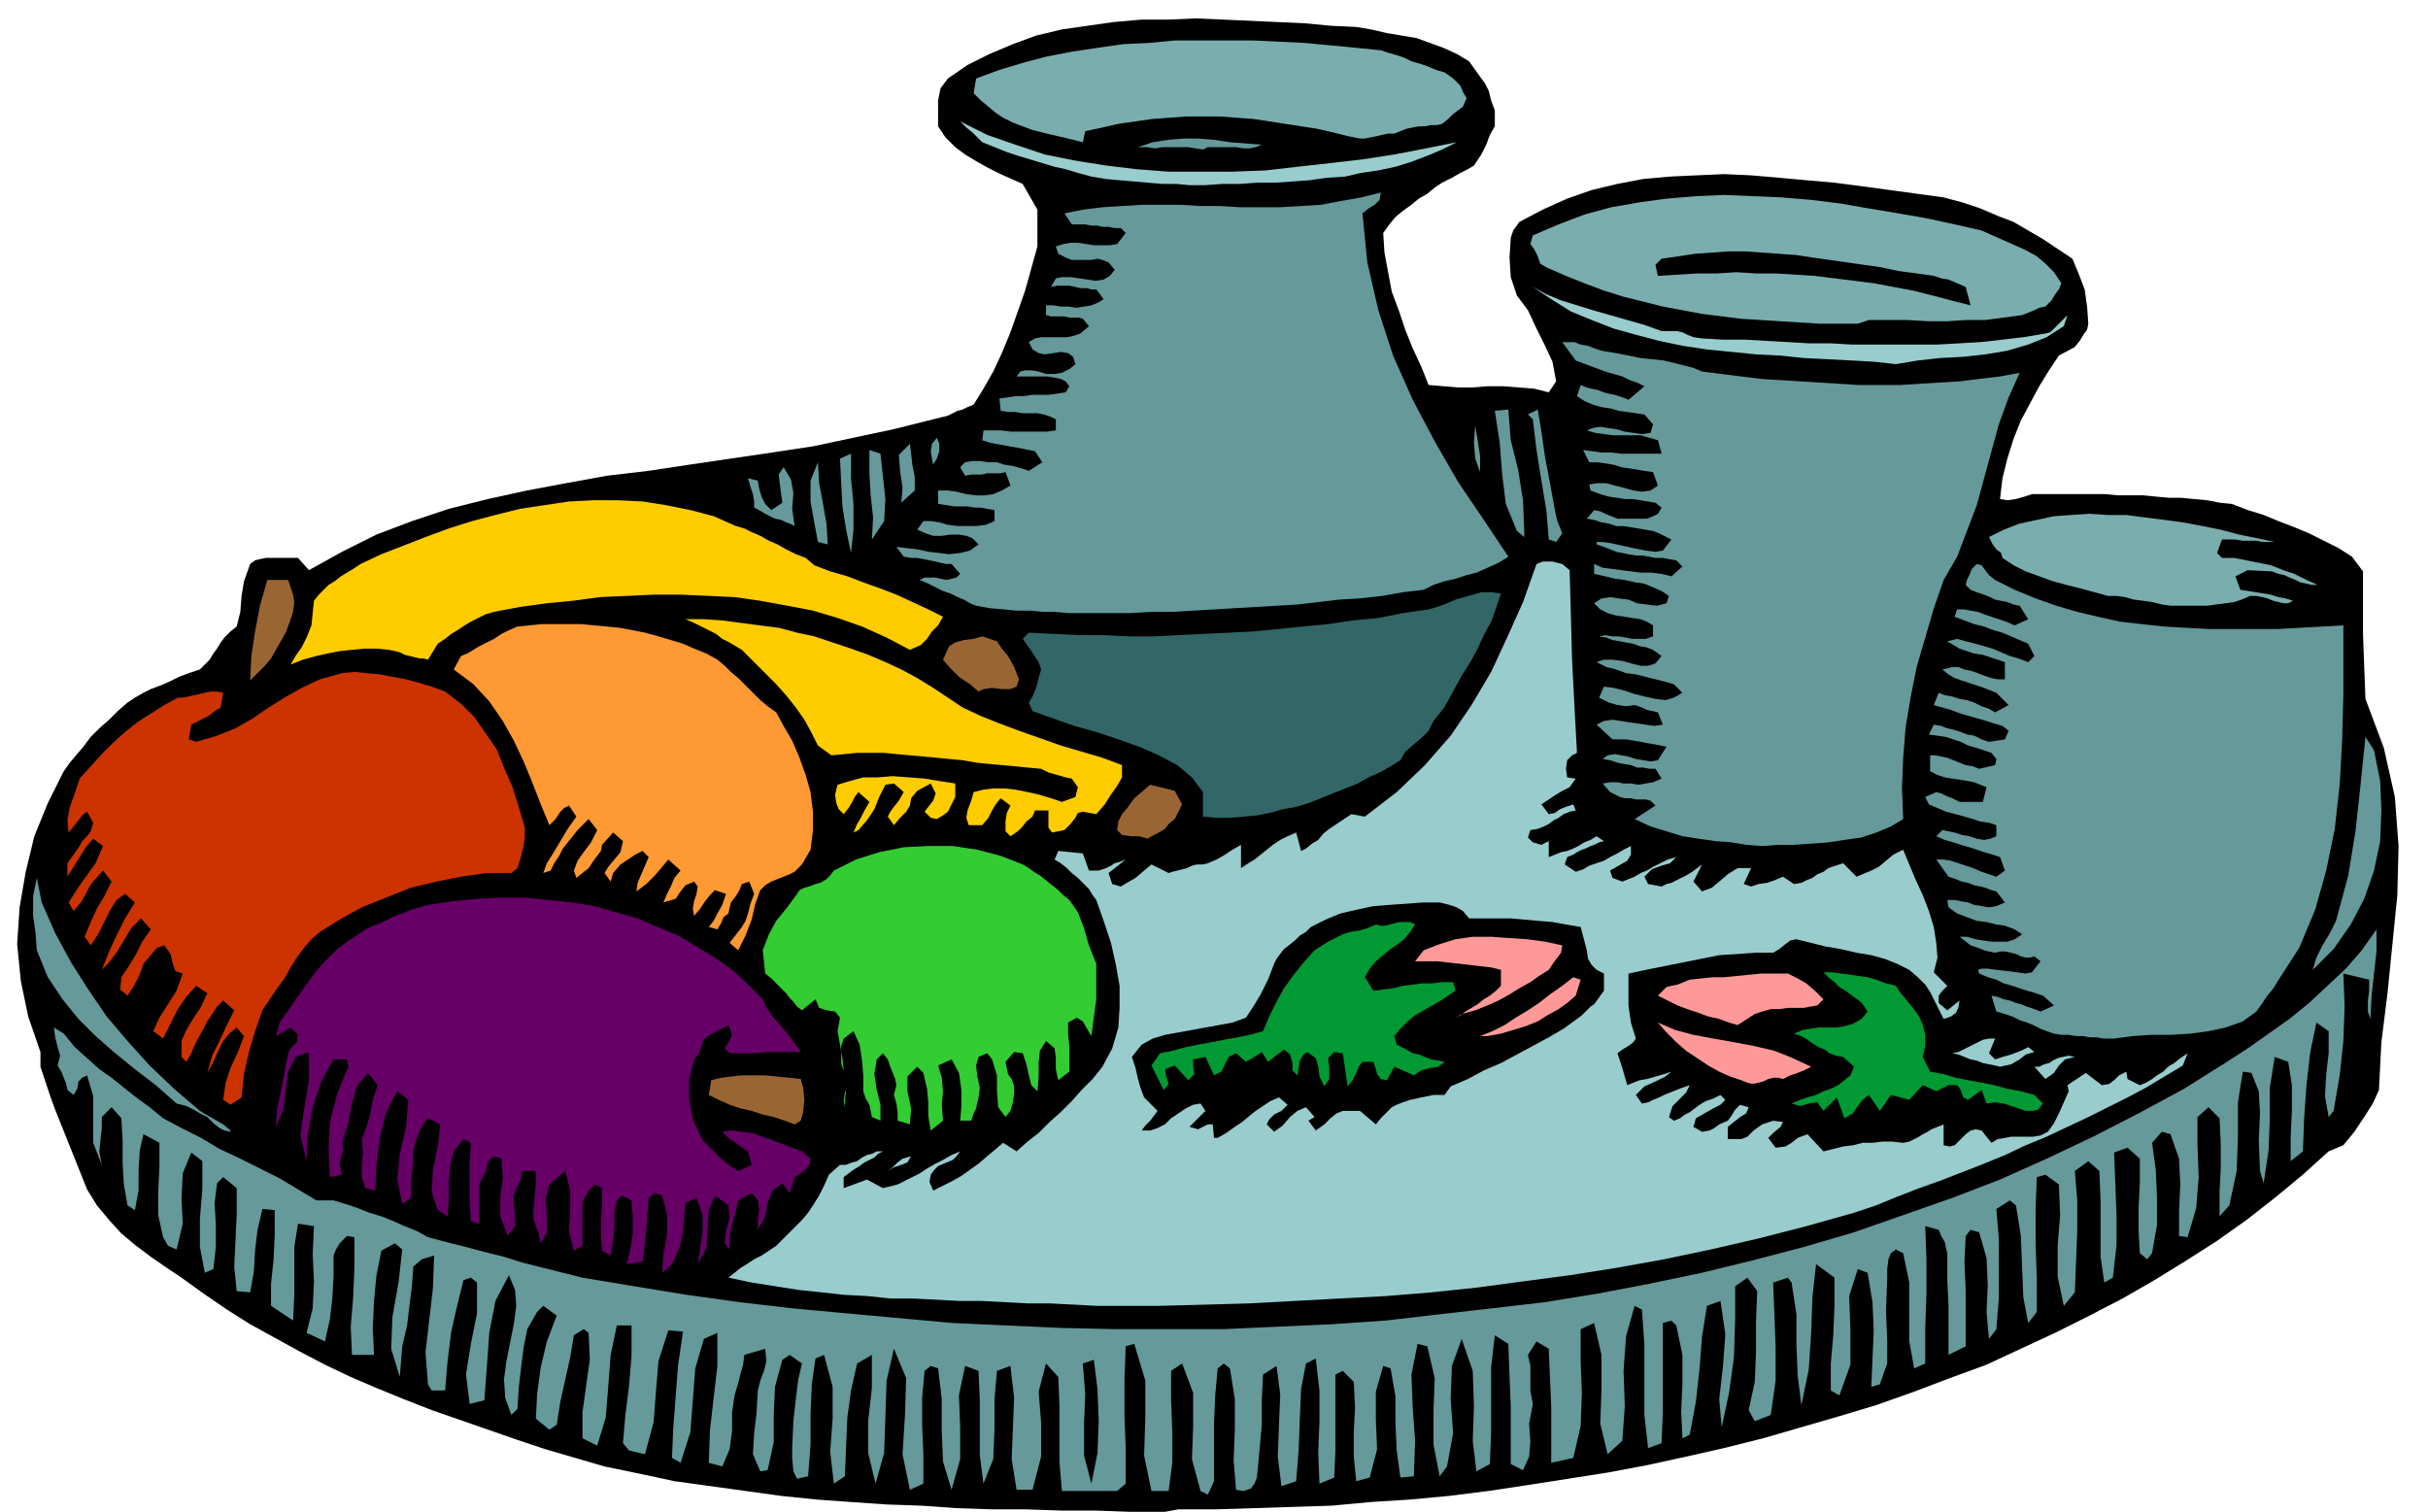
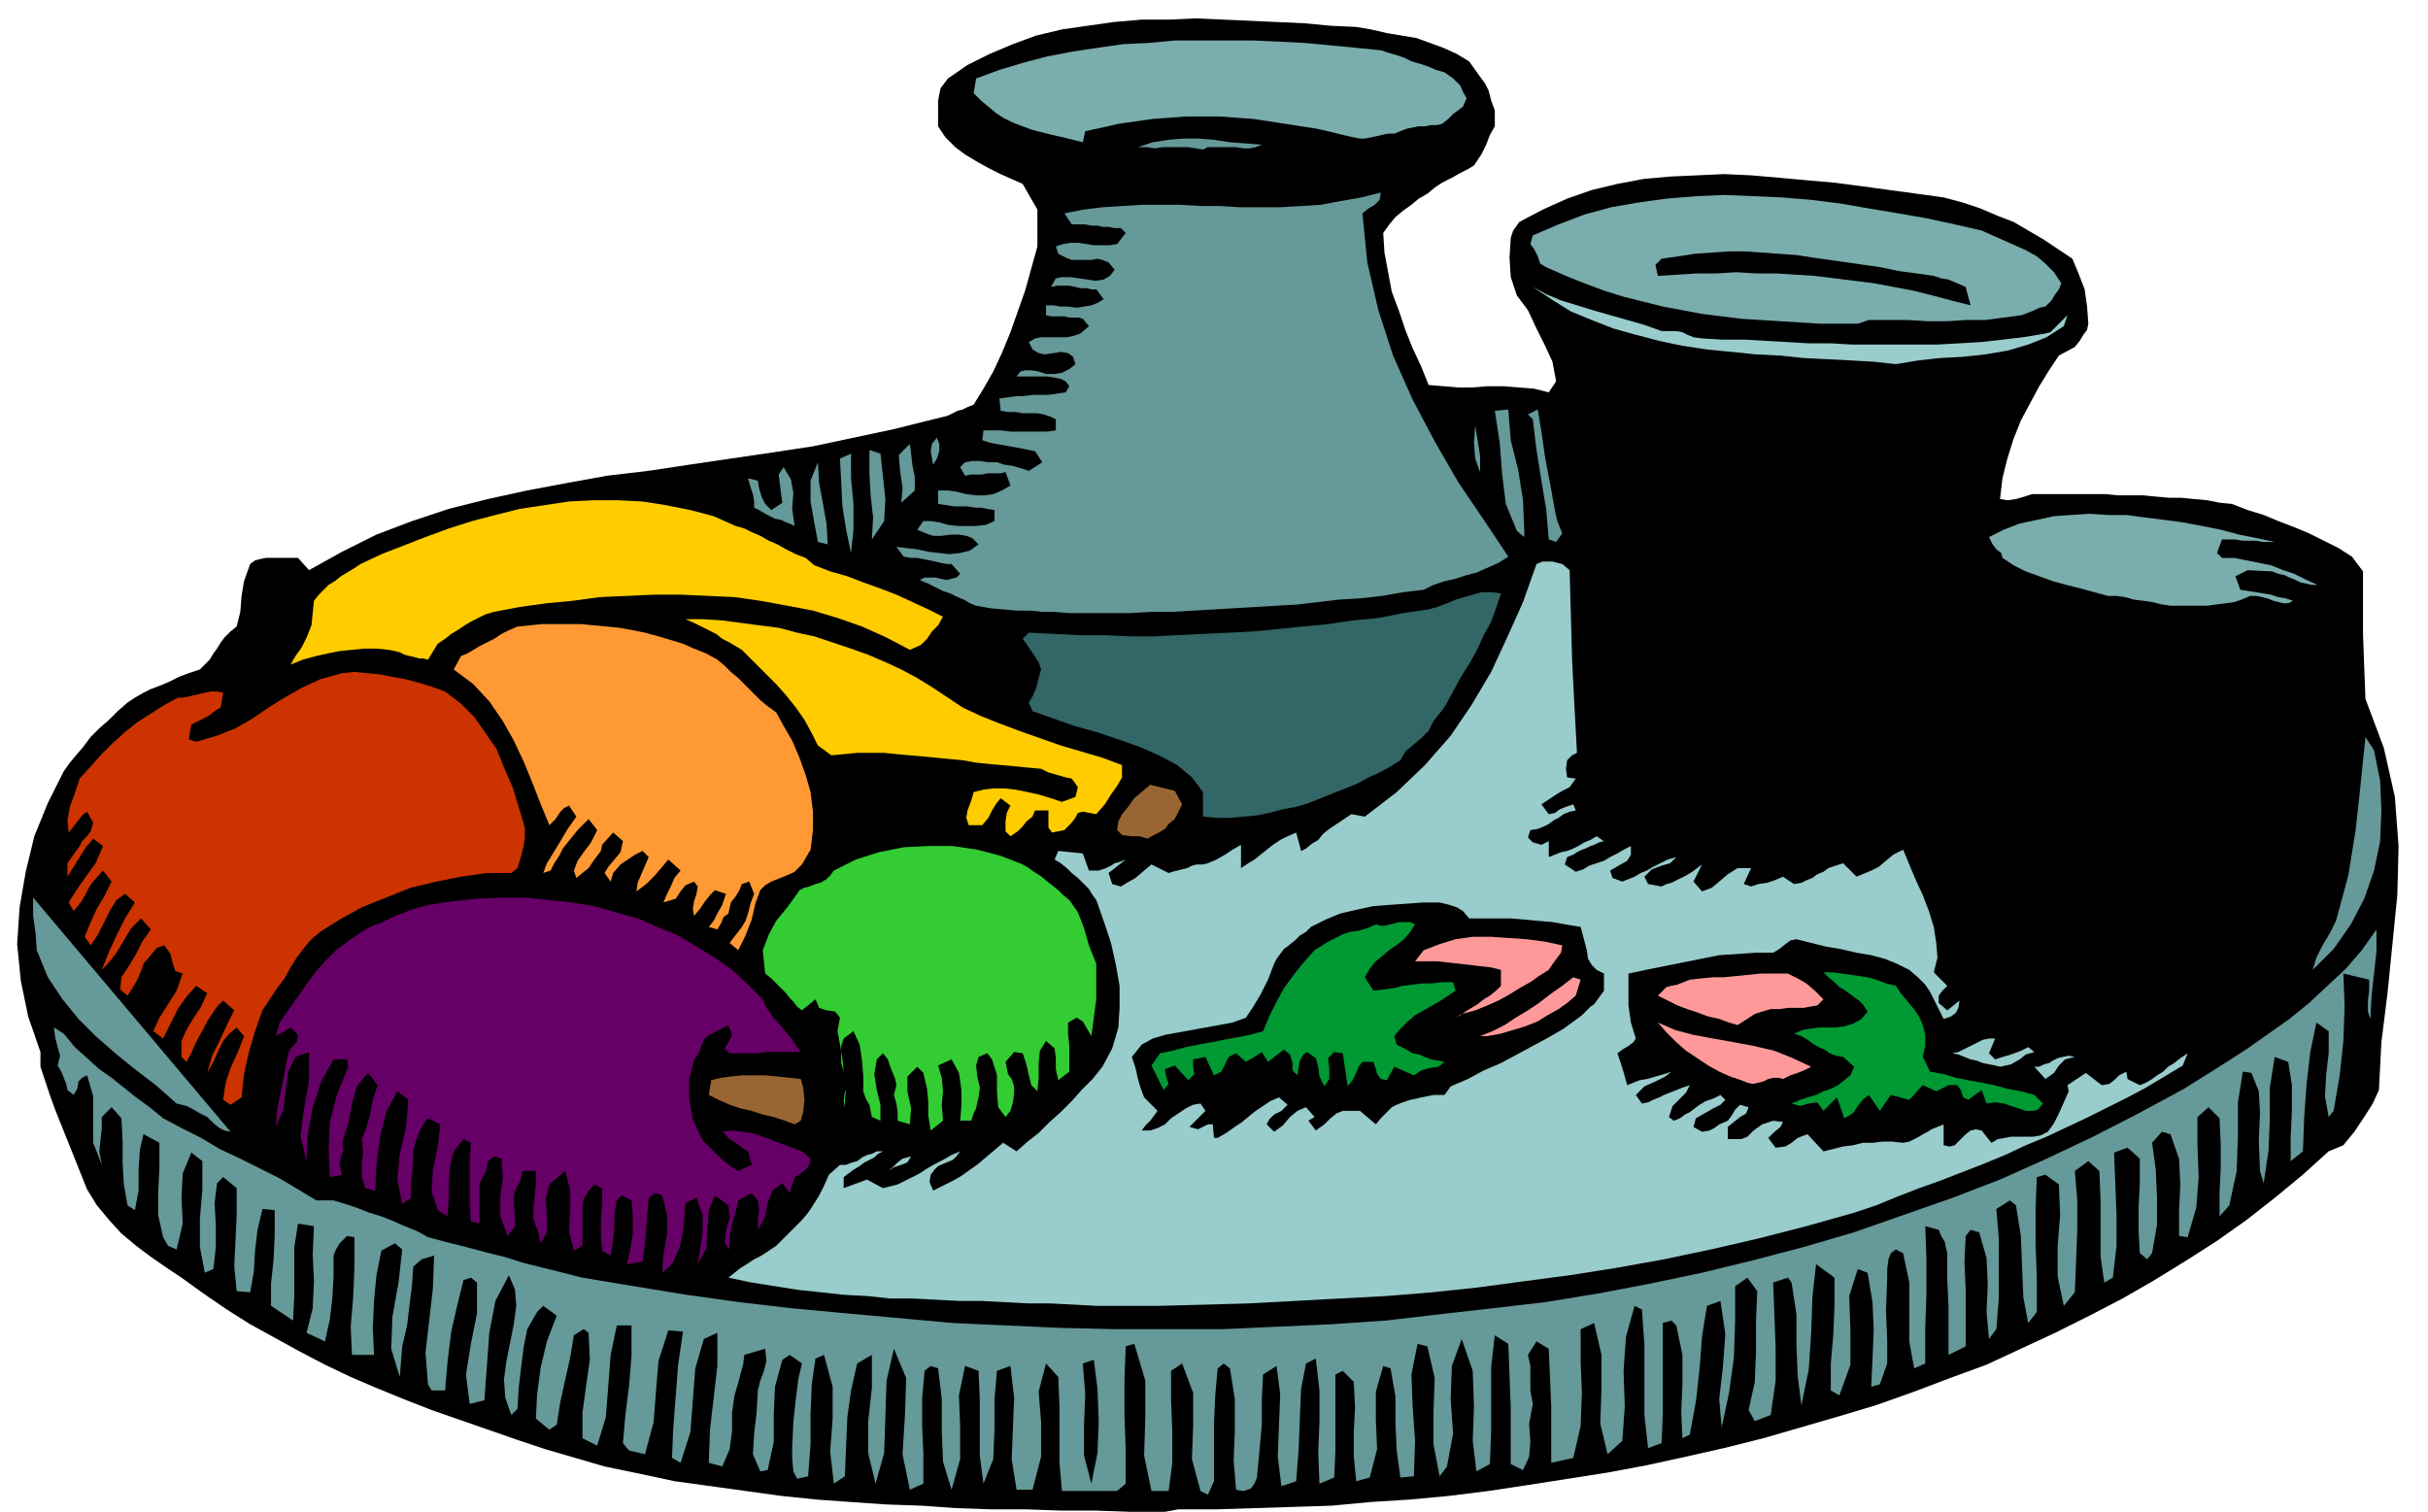
<svg xmlns="http://www.w3.org/2000/svg" width="1.98in" height="1.233in" fill-rule="evenodd" stroke-linecap="round" preserveAspectRatio="none" viewBox="0 0 1980 1233">
  <style>.pen1{stroke:none}.brush2{fill:#000}.brush3{fill:#699}.brush4{fill:#9cc}.brush6{fill:#3c3}.brush7{fill:#963}.brush8{fill:#093}.brush10{fill:#f99}.brush12{fill:#fc0}.brush14{fill:#7aadad}</style>
  <path d="M950 1233h-28l-28-1h-28l-29-1h-28l-29-1-28-2-29-1-29-2-28-2-29-3-29-4-29-4-29-4-28-6-29-6-24-7-24-7-24-8-23-8-23-8-23-8-23-9-22-9-21-9-21-10-21-11-20-11-20-11-19-12-19-13-18-13-12-8-13-9-12-9-12-10-10-11-10-12-8-13-6-15-4-10-4-10-4-10-4-10-4-10-4-11-4-12-4-12v-12l-10-29-6-29-3-30 2-30 5-29 7-29 11-27 13-26 5-7 5-6 6-7 6-8 7-7 8-7 7-7 8-7 6-4 7-4 6-3 8-3 7-3 8-4 8-3 9-3 4-4 4-4 3-5 3-4 3-5 3-4 5-5 5-4 3-12 1-13 2-12 5-14 4-3 4-1 5-1h26l9 10 27-15 28-14 29-11 30-10 32-8 32-7 32-6 33-6 34-4 33-5 34-5 34-5 33-5 33-7 33-7 32-8 4-1 4-1 4-1 4-2 4-2 4-1 4-2 5-2 8-13 8-14 7-15 7-17 6-17 6-17 5-18 5-18v-30l-12-21-9-4-9-4-10-5-9-5-10-6-8-6-8-8-6-9V82l2-10 6-8 16-11 18-9 19-8 19-7 21-5 21-3 21-3 23-2h22l22-1 23 1 22 1 22 1 22 1 21 2 21 1 12 2 13 3 12 2 12 2 11 4 11 4 11 5 10 6 10 14 3 4 3 6 2 8 3 8v13l-4 7-3 8-4 8-6 9-5 3-6 3-7 4-8 4-6 4-6 5-7 4-6 5-7 5-6 5-5 6-5 7 1 16 3 16 3 16 6 16 5 15 6 15 7 15 6 15 12 1 12 1h12l12-1h13l12 1 13 1 12 3 6-9-3-16-6-13-7-14-7-15-9-12-5-15-1-16 1-16 2-6 5-7 19-10 20-9 20-7 21-5 21-4 22-2 22-1 22-1 22 1 23 2 22 2 23 2 23 3 22 3 22 3 22 3 15 4 15 5 14 6 13 5 12 7 12 7 12 8 12 8 5 12 5 13 2 14 1 14-1 5-3 4-3 5-4 5-13 7-8 12-8 13-7 13-8 15-6 15-5 16-4 16-2 17 6 1 7-1 7-2 6-2h60l10 1h21l10 1 11 1h10l10 1 11 1 10 2 10 1 13 5 13 4 12 5 13 5 12 5 12 6 12 6 11 7 9 12v51l1 27 1 26 15 40 9 40 3 40-1 40-4 40-4 40-5 40-2 39-5 11-7 11-8 12-9 11-12 5-21 19-23 19-23 18-24 17-25 16-26 16-26 15-27 14-28 14-28 13-28 13-30 11-29 11-31 11-30 9-31 9-31 9-32 8-31 7-32 7-32 6-32 5-32 5-33 5-32 4-32 3-32 2-32 3-31 1-32 1-31 1h-31l-11 2z" class="pen1 brush2" />
  <path d="m985 1219-6-3-7-26 1-27v-27l-9-24-9 6v24l1 26v25l-3 23h-14l-6-29 1-31v-30l-9-30-7 2-1 27v29l1 28v28l-7 6h-45l-2-23v-46l-1-24-10-11-6 23 2 25v28l-7 27h-13l-4-25 1-25 1-25-3-26-11 4-2 23v25l-1 24-8 20-3-23v-45l-1-24-11-4-5 24 1 26v26l-7 25-7-23-1-25v-26l-3-25-6-2-5 4-2 22v23l1 23v24l-11 5-6-29 2-32 1-30-10-24-6 26-1 30-1 29-7 25-6-25v-26l3-27v-27l-12 7-5 22-3 22-1 23-1 25-9 6-3-26 2-27v-26l-7-26-7 3-3 21-1 24v25l-2 26-9 2-3-6-1-11v-8l1-22 2-18 2-16 3-13-10-7-6 4-6 22-1 22v23l-5 23-6 1-6-14 1-17 2-17 1-18 2-8 3-8 2-8-1-10-17 5-1 8-2 7-2 8-3 10-2 14v15l-2 15-6 14-11-3 1-27 3-26 3-26v-27l-11 5-7 24-2 26-2 26-8 25-7-4 1-24 2-26 2-26 4-27-12-1-8 25-2 24-2 26-7 26-13-3-5-6 2-23 3-24 2-24v-25h-12l-5 24-2 26-2 25-7 23-12-6v-21l3-22 3-21-1-22-4-3-8 5-3 18-4 18-4 18-3 19-6 4-11-9 1-20 3-22 5-21 8-21-11-8-5 5-8 14-3 15-2 16-2 17-1 17-5 5-5-14-1-15 2-15 3-15 3-15 2-15-1-13-5-12-11 21-5 26-2 28-2 27-12 3-3-24 4-25 5-25v-25l-5-4-6 2-5 20-5 22-3 24-2 24h-11l-3-5-2-26 3-26 3-26 1-27-10 3-7 6-1 15-2 16-2 17-4 17-2 25-7-23 1-26 5-28 3-27-6-5-11 6-4 20-2 21-1 22 1 22h-18l-1-23 2-24 1-24v-25l-6-1-3 3-3 3-3 5-2 5v17l-1 18-2 17-4 18-15-7 5-20 1-22-1-22 1-23-13-2-3 19v39l-1 21-18-12v-18l2-19 1-20v-21l-10-1-4 17-2 17-1 17-3 17-11-1-2-20 1-21 1-21v-22l-11-9-5 5-2 16 1 18v18l-2 18-7 3-4-21v-23l2-24v-23l-9-7-7 17-1 20 1 21-5 21-7-3-4-7-4-18v-19l1-20v-20l-13-7-3 13-1 16v17l-3 16-6-4-3-17-1-17v-18l-1-19-8-9-8 8v9l-1 9-1 10 2 11-7-18v-38l-5-17-4 2-3 3-1 6-3 5-5-4-1-5-2-5-2-5-3-5 2-8-2-7-2-8-1-8 8 5 9 11 10 9 10 9 10 7 10 8 10 8 11 8 11 9 15 8 16 8 15 9 17 8 16 8 16 8 15 9 15 9h14l10 3 9 3 10 4 10 3 10 4 9 4 10 4 9 5 15 4 16 4 15 4 16 4 16 5 16 4 16 4 16 4 42 7 43 7 43 6 43 5 43 4 44 4 44 4 44 2 44 2 44 1h89l44-2 44-2 44-3 43-5 44-5 43-5 43-7 42-8 43-9 41-10 42-11 41-12 40-14 40-14 39-15 38-17 38-18 37-19 37-20 35-22 17-11 17-12 17-12 16-13 15-14 15-14 13-15 12-17v18l-2 18-2 18-1 19-2-6v-9l1-8v-9l-21-5 1 27-1 28-3 28-5 29-4 5-3-17 1-18 2-17v-18l-10-7-5 24-3 26-2 28-1 27-10 8v-20l1-21v-21l-3-19-11-4-4 25v25l-1 26-4 27-3-10-1-25 1-22-1-18-6-15-7-1-4 25v28l-1 28-6 28-8 9v-20l1-19v-20l-1-21-9-9-9 8v23l1 26-2 25-7 24-7-1v-21l1-21-1-21-7-20-7-2-8 9 3 22 1 22v23l-4 23-4 5-6-5-1-18v-19l1-20v-20l-10-9-11 4 1 25 1 26v25l-3 26-7 4-3-21v-46l-1-24-9-8-11 8 2 24v24l-1 26-1 25-9 11-5-24v-25l2-25-1-25-11-8-7 2-1 26v28l1 28v28l-7 9-4-21-1-24-1-26-4-25-5-4-11 7 2 24v49l-2 25-6 8-2-22 1-22-1-22-6-21-7-2-4 5-1 21 1 23v46l-14 7v-40l-1-21v-22l-1-4-1-5-3-5-2-5-11-3 1 27v28l-1 29v28l-9 4-4-22v-48l-5-24-6-3-4 3-2 5-1 8v7l-1 27 1 24v19l-6 17-7 2 1-23 1-23-1-23-4-24-8-3-7 22 1 27v29l-9 25-7-4v-22l2-23 1-24v-23l-15-11-3 27-1 29-2 30-6 29-3-24-1-25v-25l-4-26-3-4-12 4 1 26 1 27v27l-4 28-13 5-5-9 5-23 1-24v-25l1-25-8-11-10 7v28l-1 30-4 29-6 28-2-23 3-26 2-27-4-27-11 4-4 25-2 26-3 27-5 27-6 3-1-22 1-22v-24l-5-24-4-4-7 2v73l-1 25-11 4-3-27v-57l-2-29-6-3-7 25-2 28 1 29-2 28-12 11-6-25 1-28v-28l-6-26-11 5v26l1 26-1 27-6 26-18 4v-46l-1-23-1-24-10-6-7 11 2 9v20l2 11-3 16 1 15-1 12-5 11-10-5v-47l-1-25-1-26-11-7-3 26v52l-1 27-11 6-3-25 1-28-1-29-9-26-8 22-1 27 2 28-5 27-6 8-5-26v-27l1-27-6-26-8-2-5 25 1 26 2 28-1 29-11 1-3-22-1-22v-22l-4-23-6-2-6 21v23l1 24-6 23-11 3-2-20v-20l1-20-1-21-9-9-6 3v63l-1 21-12 5-1-25 1-26v-25l-3-26-8 4-4 21-1 24-1 26-2 25-12 4-3-24 1-26 1-25-3-23-11 7-1 20v21l-2 22-2 21-2 5-3 4-6 2-6-1-2-24 1-25v-25l-4-25-5-4-5 4-2 22-1 23v47l-5 11z" class="pen1 brush3" />
  <path d="m890 1210-6-23v-25l1-25-2-25 9-3 3 24 1 26-1 26-5 25z" class="pen1 brush2" />
  <path d="m894 1065-19-1-19-1h-18l-19-1-19-1h-18l-19-1-19-1h-18l-19-2-19-1-18-2-19-2-19-3-19-3-19-4 5-4 5-4 5-3 6-4 6-3 6-4 6-4 5-5 5-5 5-5 6-6 5-6 4-6 5-8 4-8 4-9 9-8h5l5-2 4-1 4-3 4-2 4-1 4-2h5l-4 2-3 3-4 2-4 2-4 3-5 3-4 3-4 3v9l19-7 13 7 12-3 6-3 6-3 6-3 6-4 7-4 6-3 7-4 7-3-3 4-3 3-5 2-7 3-3 3-3 4-1 6 3 7 8-4 8-4 7-4 7-5 7-5 7-6 6-5 7-6 11 7 9-8 9-7 9-9 9-8 9-9 8-9 9-9 8-10 8-15 5-17 1-16v-18l-3-17-4-18-6-18-6-17-3-4-3-5-4-4-5-5-5-4-4-4-5-4-5-3 3-7 20 2 5 14h8l3-1 3-1 4-2 3-2 4-1 5-2-14 11 3 9 7 2 5-3 7-4 7-6 6-5 14 7 3-1 4-1 4-1 4-1 4-2 4-1h5l4-1 7-3 7-4 6-4 7-4v19l6-4 5-3 5-4 5-4 5-4 6-4 6-3 7-3 4 15 4-2 5-4 5-3 4-5 5-4 6-4 6-4 6-4 11 2 26-20 23-22 21-24 17-25 16-27 13-28 13-29 11-31 5-2h8l8 2 6 5 1 36 1 37 2 39 2 37-4 2-4 4-1 7 1 7 7 1-5 7-6 3-5 3-6 4-6 4 6 8 5-1 4-3 5-2 6-2 2 5-5 1-5 2-4 3-4 2-4 3-4 2-5 2-6 1-2 6 4 4 7 2 6-3v13l5-2 5-2 5-1 5-2 4-2 5-3 5-2 5-3 6 4-4 1-4 2-3 1-4 2-3 1-4 2-3 2-5 2-2 6 9 6 6-2 5-3 6-2 6-2 5-3 6-3 5-3 6-3v7l-3 5-7 4-7 4 2 6 8 3 5-2 5-2 5-3 5-2 5-3 6-3 6-3 7-2-5 5-7 2-8 3-6 6 3 6 11 2 4-2 4-1 4-2 4-2 4-2 5-3 4-3 4-3-7 14 7 8 8-3 6-5 7-6 8-5h11l-6 13 6 2 6-2 7-1 6-2 7-3 9 6 6-1 4-2 5-2 4-3 5-2 4-3 6-2 6-2 11 11 12-5 6-3 6-5 6-5 8-4 5 12 5 12 6 13 5 13 4 13 2 13 1 12-3 12 11 11-4 4-3 4v6l7 6 10-8-1 6-2 4-4 3-6 2-8-16-3-6-4-6-6-6-7-6-10-5-10-4-11-3-12-2-13-3-12-2-12-3-12-3-5 1-4 3-5 4-5 3h-14l-15 1-15 1-15 3-15 3-15 3-15 3-14 3v26l2 14 4 13-2 3-4 3-5 3-4 3 2 6 2 6 2 7 2 7 10-4 6-1 7-2 7-2 6-2-5 4-8 4-9 4-7 7 5 7 5-1 4-2 5-2 4-2 5-2 5-2 5-2 6-2-3 6-5 5-6 6-3 9 4 3 5-2 4-3 4-2 4-3 4-3 5-3 6-2 6-3 4 4-4 4-6 3-7 4-7 4-2 7 7 4 6-1 4-2 4-3 7-3 3-4 3-5 4-4 7 2-2 5-5 3-5 4-5 4v10h11l5-2 5-5 7-5 9-3 8 1-2 4-6 5-4 4 6 8 8-1 5-3 5-4 8-3 13 14 8-2 8-2 8-1 8-2h8l8-1h8l9 1 5-1 4-2 4-2 3-2 4-2 3-2 5-2 5-2v17l5 1 4-1 3-3 3-3 3-3 4-3 4-1 5 1 8 10 5-3 6-1 5-1h18l6-1 6-3 5-7 4-8 4-9 4-9-1-5 15-10 13 10 6-1 4-3 4-4 6-3 1 6 10 5 5-2 5-3 4-3 5-3 4-4 5-3 5-4 6-4-4 10-15 9-15 9-15 8-16 8-16 8-17 8-17 8-17 7-17 8-17 7-18 7-18 7-17 6-18 7-17 7-18 6-39 11-39 10-39 9-38 8-39 7-38 6-38 5-37 5-38 4-37 3-38 2-37 2-37 2-37 1-37 1h-50z" class="pen1 brush4" />
  <path d="m540 1038 1-15 3-16v-16l-4-16-6-2-5 4-1 12-1 13-1 13-2 14-13 2 3-12 2-13v-14l-1-13-8-4-4 4-2 11v11l-1 11-2 12-7-4-1-12v-13l1-13v-13l-6-3-4 4-2 3-3 5-1 5v33l-7 4-4-16 1-17v-16l-4-16-13 11-3 12 1 13v14l-5 9-1-4-1-5-2-5-2-6v-9l1-9 1-11v-10h-11l-1 5-1 4-3 5-2 6v7l1 9v9l-6 8-6-16v-16l2-15-1-16-6-2-5 4-1 5-1 4-3 5-2 5v32l-7-2-1-15v-32l1-17-6-3-8 10-3 12-1 13v14l-1 14-8-5-5-15 1-18 4-19 2-18-10-5-4 5-3 6-3 8-2 8v9l-1 9-1 9v11l-7 5-4-20 2-21 5-21 2-23-9-7-9 17-5 20-3 23-1 21-8-2-3-9v-10l1-10-1-11 4-10 3-11 2-11 4-12-8-10-9 11-4 14-3 16-5 16 1 6-2 6-1 6 2 8-10 2-1-22 1-23 6-23 9-22-1-6h-11l-10 18-7 21-4 22-1 22-5-21 3-22 4-23v-23l-11 4-6 12-2 15-2 16-6 14 1-14 3-15 3-15 3-16 2-4 5-5 1-6-6-6-12 7 3-11 7-10 7-10 7-10 8-11 8-9 10-10 11-8 12-8 6-3 6-2 6-3 6-3 6-2 7-3 7-2 7-2 20-3 20-2 20-1h19l19 2 19 2 19 3 17 5 18 5 16 7 17 7 15 9 15 9 14 10 13 12 12 12 2 5 6 9 8 9 8 10 7 10h-29l-7 1h-22l-4-4 3-5 3-6-3-8-17 9-3 3-2 5-2 6-4 5-4 16v16l3 17 7 15 2 3 3 3 4 4 3 3 4 4 5 4 4 3 5 3 11-5-3-11-5-3-5-4-5-3-6-6 8-1 8 1 8 1 9 3 8 3 8 3 8 3 8 3 7 6-1 5-3 4-4 3-5 3-4 13-6-8-8 6-4 10-2 11-6 11v-8l1-8-1-8-5-6-11 6-2 9-3 10-2 10v11l-4-5 1-10 3-11-1-10-11-8-5 12-1 15-1 16-7 13 2-13 2-13v-14l-5-14-9 4-1 12-1 12-3 13-6 13-8 7z" class="pen1" style="fill:#606" />
  <path d="m720 958 4-3 4-3 4-4 4-3 7-2-3 5-5 2-6 2-5 3-4 3z" class="pen1 brush4" />
  <path d="m990 928-1-11h-4l-8 4-7-2 13-13-4-6-6 1-6 3-6 4-6 4-5 5-6 3-6 2h-7l3-4 4-4 3-4 3-4-11-11-3-8-2-7-2-9-3-9 8-10 9-5 10-3 11-2 11-2 11-2 11-2 11-2 11-4 6-9 6-10 6-12 5-13 2-4 3-4 3-4 4-3 5-4 4-4 5-3 4-4 12-6 12-5 13-3 14-3 13-1 14-1 14-1h13l8 2 6 2 5 3 5 6h34l11 1 11 1 12 1 11 2 12 2 5 19 1 7 3 5 4 4 6 3v14l-8 11-3 2-3 3-4 4-4 3-11 8-12 7-13 7-13 7-13 7-14 6-13 7-14 6-5 7h-9l-5 1-5 1-4 1-5 1-6 2-5 2-4 2-4 4-5 5-4 5-13-11h-14l-5 2-5 4-5 5-7 5-6-8 5-3-7-8-7 3-6 5-6 7-7 5-6-6 2-4 4-4 6-3 5-5-7-6-7 3-6 4-6 4-5 4-6 5-6 4-7 5-7 4h-3z" class="pen1 brush2" />
-   <path d="m188 923-5-1-4-2-5-4-5-5-6-3-5-3-6-3-8-2-17-15-17-13-16-13-16-14-14-14-13-16-12-18-9-22-1-14-2-14v-16l3-15 4 20 11 25 13 24 14 22 15 22 17 20 18 20 20 19 21 18 5 3 7 4 7 4 6 5v1z" class="pen1 brush3" />
+   <path d="m188 923-5-1-4-2-5-4-5-5-6-3-5-3-6-3-8-2-17-15-17-13-16-13-16-14-14-14-13-16-12-18-9-22-1-14-2-14v-16v1z" class="pen1 brush3" />
  <path d="m759 922-2-12v-11l-1-11-3-13-5-5-8 8v12l3 14-1 13-10-3v-7l-1-7-2-7 2-8-1-5-2-5-2-5-2-6-4-5-5 5-2 12 2 13 3 12v13l-7-3-1-5-1-5-3-5-2-6v-12l-1-13-2-13-5-11-8 6-2 6v14l2 7-1-11-2-11-2-11 2-11-4-5-7-1-6-2-3-7-11 9-4-3-3-4-3-3-3-4-4-4-4-4-4-4-5-4-2-19 5-13 6-11 9-11 8-11 2-3 4-2 4-1 5-2 4-1 5-3 3-3 3-4 18-9 19-6 20-4 20-1h20l20 3 19 5 18 7 5 3 4 3 5 3 5 4 5 4 5 4 4 4 5 4 7 10 5 13 4 14 6 15v29l-2 15-2 15-3-5-4-7-5-3-7 4v9l1 10v21l-9 7-2-9v-9l-1-8-7-6-5 8-1 10v12l-1 11-5-5-2-8-2-9-3-9-7-1-7 8 1 5 1 5 3 4 2 6v6l-1 7-2 7-4 5-6-8-1-13v-13l-4-13-4-5-7 3-2 7 1 9 2 9-1 8-1 4-1 5-2 4-2 6h-9l1-12v-13l-2-14-6-11-11 5 3 10 1 11-1 11 1 13-10 8z" class="pen1 brush6" />
  <path d="m648 917-8-3-9-3-9-2-9-3-9-2-9-3-9-4-8-4 2-12 8-2 8-1 9-1h19l10 1 10 1 9 1 2 7 1 10-1 10-2 7-5 3z" class="pen1 brush7" />
  <path d="m1504 912-6-17-11 11-5-7-7 1-7 2-7-2 7-3 6-2 7-2 6-3 6-2 6-3 5-4 5-4 3-7-9-8-6-1-5-2-4-3-5-2-5-3-4-3-5-3-6-2 7-3 6-1 7-1h14l7-1 7-2 7-4 5-6-4-6-3-3-3-2-4-3-4-3-5-3-4-4-5-4-4-4h7l8 1 7 1 7 1 7 1 7 2 8 3 8 2 4 6 5 6 5 6 5 7 3 7 2 8v9l-2 9 6 12 11 2 10 3 10 2 11 2 10 2 11 3 11 2 11 3 7 7-4 5-4 1h-6l-6-2-6-2-6-2-7-1-7 1-4-11-11 8-4-2-2-6-3-4h-7l-10 5-11-5-11 12-15-4-9 13-9-13-5 4-4 5-4 6-7 4z" class="pen1 brush8" />
  <path d="m689 903-1-5 1-7 1-2-1 8v6z" class="pen1 brush6" />
  <path d="m188 901-6-4 2-14 4-12 6-13 5-13-6-7-6 5-5 6-4 8-4 9-5 9 4-14 6-12 6-13 6-12-9-8-5 5-4 6-4 6-3 6-4 7-3 6-3 7-4 7-4-4v-13l4-9 6-10 6-9 5-11-9-6-8 9-7 10-6 12-6 12-8-6 5-11 7-11 7-11 5-14-6-2-2-6-2-8-5-7-6 2-11 13-2 6-3 7-4 7-4 6-6-5 1-10 6-9 6-10 5-10 7-10-8-9-8 8-6 10-6 10-7 9-5 5 6-15 6-13 7-14 8-13-8-7-7 5-5 8-5 10-5 10-6 9-5-7 5-12 5-11 6-10 6-12-7-9-8 9-3 4-3 6-4 7-6 7-4-7 7-11 7-10 8-11 6-14-8-6-6 7-5 8-5 8-5 8v-11l10-14 2-4 4-4 3-4 2-7-5-9-4 3-3 4-4 5-4 5-1-10 2-11 4-11 4-12 9-10 9-10 9-9 10-9 10-8 11-7 11-7 11-6h4l5-1 4-1 5-1 4-1 5-1h5l5 1-2 12-5 3-5 4-6 3-8 4-2 12 6 2 17-5 15-6 14-8 13-9 13-8 14-8 15-7 18-5 10-1 10 1 11 1 10 2 11 2 11 3 10 3 11 4 13 10 11 11 9 13 9 13 6 15 7 16 5 16 5 17v8l-1 7-2 8-3 10-5 4h-20l-21 3-20 4-21 5-20 8-20 8-18 10-16 10-7 6-6 7-6 8-5 8-5 9-6 8-6 9-6 9-6 17-5 17-4 18-2 19-9 6z" class="pen1" style="fill:#c30" />
  <path d="m949 889-10-20 7-10 10-2 11-3 10-2 11-2 10-2 11-2 10-2 11-3 5-12 6-12 6-11 8-11 8-10 9-10 11-7 12-6 6-2 7-1 7-2 7-3 4 1h3l4-1 4-1 4-1h9l4 2-4 6-5 6-5 4-6 4-6 5-6 5-5 6-4 7 7 11 8-1 8-1 8-2 8-1 8-1h8l8-1h9l2 7-6 4-6 4-7 4-7 4-7 4-6 5-6 6-5 6 2 7 4 2 4 2 5 3 5 1 5 2 5 2 6 1 5 1-5 4-7 1-7 2-6 4-16-7-6 11-5-1-3-4-1-4-2-6h-9l-3 4-2 5-3 6-4 5-4-27-7-1-5 5 1 8v9l-4 6-4-8-1-8-2-7-7-5-3 2-3 5-1 6-1 6-4-4v-6l-2-7-5-4-13 10-5-8-6 4-7 4-8-7-6 3-3 6-3 6-6 3-7-15-10 2v6l1 6-5 5-11-12-8 3 1 6 2 6-4 5z" class="pen1 brush8" />
  <path d="m1420 881-9-3-9-4-9-5-9-6-9-6-8-7-8-8-7-8 14 6 15 4 16 3 17 3 16 3 17 4 15 6 15 7-6 3-5 2-6 2-6 3-4-1h-4l-4 1-4 2-4 1-5 1-4-1-5-2z" class="pen1 brush10" />
  <path d="m1668 880-9-10h4l4-2 4-1 3-2 4-2 4-1 5-1 5 1-8 2-5 5-4 6-7 5zm-37-10-4-1-5-1-5-1-5-2-5-1-5-2-5-2-5-1 5-1 4-2 4-2 4-2 4-2 4-2 5-1h5l-5 12 5 5 6-2 7-2 8-3 6-3 5 4-7 2-5 4-7 4-9 2z" class="pen1 brush4" />
-   <path d="M1720 847h-5l-5-1h-6l-5-1h-6l-6-1h-6l-6-1-6-2-5-2-6-3-5-2-6-2-6-3-6-2-7-2-4-13 5 1 5 2 5 1 5 2 4 1 5 2 6 2 5 2 11-5-9-8-6-2-7-2-6-2-6-2-7-2-6-3-7-2-7-3-1-3 3-1h5l7 1 9 1 8 1 7 1 5-1 7-9-5-4-4 1h-3l-4-1-4-2-4-1-5-1h-4l-4 1-5-1-4-1-5-2-6-2-9-7h6l7 2 6 1 7 1h13l6-2 6-4-6-4-8-3-7-1-8-2-8-1-8-3-8-3-7-5-1-6h6l5 1 6 1 5 2 6 1 6 1 6-1 7-3-7-9-4-1-5-2-4-1-5-1-5-2-5-1-5-2-6-2-10-14h6l6 1 6 2 6 2 6 2 7 3 6 2 6 2 7-5-4-11-6-2-7-2-6-2-6-2-7-2-6-2-7-2-7-3 5-5 5 1 5 1 6 2 6 1 6 2 6 1 5-1 5-2v-9l-6-2-7-1-6-2-7-2-7-2-8-2-7-3-7-3-3-6 9-4 4 1 4 2 5 2 6 3h19l3-12-5-2-5-2-5-1-6-1-7-1-6-1-6-2-6-3v-13h4l5 1 5 1 5 2 5 2 5 2 6 1 5 2 13-3 1-5-4-5-6-2-6-2-7-2-6-3-6-2-6-2-7-1-7-1 4-8 6 1 5 2 5 1 6 2 5 2 6 1 6 3 6 2 13-2 3-7-5-4-7-2-6-2-7-2-7-2-7-2-8-3-7-2-7-2 4-10 5 2 6 1 6 2 6 1 6 2 6 3 6 2 5 3 11-6-10-10-5-2-5-2-6-2-6-2-6-2-6-2-5-3-5-4 8-2h5l5 2 5 1 6 2 5 2 6 2 5 1h6v-14l-6-2-6-2-6-2-7-1-6-2-6-2-5-3-5-3 8-2 7 2 8 2 7 2 7 2 7 3 7 3 7 2 8 3 5-5-5-10-7-3-7-3-7-3-7-2-8-3-8-2-8-3-8-3 2-6h6l5 1 6 1 5 2 6 2 6 2 6 2 7 3 11-5-7-11-5-1-5-2-5-1-5-1-4-2-5-2-6-2-5-2-4-4 1-4 2-4 2-5 4-4 4 1 3 4 3 4 5 4 16 8 17 7 17 6 17 5 17 4 18 4 18 2 18 2 18 1 19 1h55l18-1 18-1 18-1v57l-1 37-2 36-4 36-7 34-9 32-13 31-18 28-3 5-5 6-4 6-5 7-11 8-14 5-14 3-15 2-16 1h-16l-15 1-15 2h-4z" class="pen1 brush3" />
  <path d="m1207 845 10-4 10-5 9-6 10-6 9-6 9-7 10-7 9-7 6 2-4 13-7 6-7 5-9 5-8 5-10 4-10 3-10 3-11 2h-6zm210-9-7-2-8-3-9-2-8-3-9-3-8-3-8-4-8-4 7-7 4-1 5-1 5-2 5-2 9-1 10-1h9l10-1 10-1 10-1h22l8 4 7 4 7 6 7 7-5 5-6 1-5 1h-13l-7 1h-7l-7 2-6 2-14 9zm-230-6 4-2 4-3 5-3 5-3 5-4 5-3 5-4 4-4v-13l-8-2-9-1-8-1-9-1-9-1-9-1h-18l7-9 13-5 13-4 14-2h15l14 1 15 1 15 2 14 3-1 6-3 4-3 4-4 6-8 5-7 5-9 5-8 5-9 5-9 4-10 4-11 3-5 3z" class="pen1 brush10" />
  <path d="m1886 791 3-10 5-10 6-10 5-10 10-37 6-37 4-37 4-39 7 11 5 25 1 24-1 25-5 24-8 23-11 21-14 20-17 17z" class="pen1 brush3" />
  <path d="m602 775-7-6 10-13 3-5 2-6 2-8 3-8-4-10-6 2-2 5-3 5-4 5-2 9-4 3-2 5-3 5-7-2 4-5 3-6 4-7 3-9-9-3-4 4-4 5-4 6-5 6-1-6 1-6 2-6 1-6-3-4-7 3-4 5-4 6-10 3 3-7 3-6 3-7 5-6-10-9-5 6-6 7-7 7-8 6 1-7 3-7 3-7 3-7-5-5-6 3-6 4-6 4-6 7-2 7-5-7 3-5 5-6 5-6 2-9-8-7-9 10-1 5-3 4-3 4-4 6-10 8-2-6 3-8 5-7 6-8 5-10-7-9-4 4-5 5-4 5-4 5-4 5-3 6-4 6-3 6-6 2 3-8 5-8 6-10 6-10 7-10-6-9-4 2-3 3-4 6-5 5-7-17-7-18-7-17-8-17-9-16-11-16-13-14-16-12 6-11 5-2 5-3 5-3 6-3 6-3 6-4 6-3 7-3 10-1 10-1h32l10 1 11 1 10 1 11 2 10 2 11 3 10 3 10 3 9 4 10 4 9 5 6 5 5 5 6 5 6 6 6 6 6 6 6 5 7 5 6 11 7 12 6 14 5 14 4 14 2 16v15l-2 16-7 12-3 3-3 3-4 2-5 2-5 2-5 2-5 3-4 4-4 11-3 13-5 13-6 12z" class="pen1" style="fill:#f93" />
-   <path d="m1437 690-13-1-12-2-13-1-14-2-13-2-13-4-13-4-13-6 17-11-4-4-4-1h-8l-4-1h-5l-4-1-4-2-4-2-6-7 6-1h6l5 1h6l6 1 6-1 6-1 7-3-5-8h-5l-5-1h-5l-5-2-6-1-5-1-6-2-6-1 4-3 6-1 5 1 6 1 6 2 6 1 6 1 6-1 7-11-5-1-5-1-6-1-5-1-6-1-6-1h-11l-13-12 6-3 7-1 7 1 6 1 7 1 7 1 7 1 7-1-4-10-4-1-5-1-4-2-6-2-7 1-7-1-7-2-8-4 4-9 8 1 8 2 9 3 8 2 9 2 8 1 7-2 7-4-7-7-7-2-8-2-8-2-8-2-8-1-8-3-8-2-8-4 6-2h7l8 1 7 2 8 2h6l6-2 5-6-7-5-5-2-6-1-5-2-6-1-5-1-6-1-5-2-6-1 5-1 6 1h5l6 1 5 1h11l6-2v-9l-5-3-5-2-7-1-6-1-7-1-7-2-6-3-5-5 6-4 7-1 7 1 8 1 7 3 8 1 8 1 8-2 2-6-6-4-7-3-7-3-7-1-9-2-8-1-8-2-9-2v-8l7 3 8 1 7 1 8 1 8 1h9l8 1 8 2 9-8-5-5-6-1-5-1h-6l-5-1-6-1h-5l-6-1-5-1-5-1-5-2-5-2-6-2v-2h5l7 1 9 2 9 2 10 2 8 1 6-1 7-9-4-2-6-3-5-2-6-1-6-1-6-1-6-1h-6l-6-2-6-1-6-2-6-1 6-7 5 1 4 2 5 2 5 2h24l5-2 4-2 3-5-5-4-6-1-6-1-7-1h-6l-6-1-7-1-7-2-8-3-1-5 7-1h7l7 2 8 2 7 2 7 1 7-1 6-4-4-11-7-1-6-1-6-1-7-1-6-2-6-1-7-1h-7l-5-10 8 1 7 1h8l8 1h33l-3-11-7-2-7-2h-22l-8-1-7-1-7-2 5-2 6-1 6 1 7 1 7 2 7 1 7 1 7-1 2-7-7-8-7-1-7-1-7-1-7-2-7-1-7-2-7-3-6-4 3-9 5 2 4 1 5 1 5 2 4 1 5 1 6 2 5 2 13-11-6-3-6-2-6-3-7-2-7-2-8-3-8-3-8-3-11-15h10l5 2 6 1 5 2 6 2 6 1 6 1 10 2 10 2 10 1 9 1 8 2 8 2 8 2 7 3 16 2 16 2 16 2 16 1 16 1 16 1 16 1 16 1h33l16-1 16-1 17-1 16-2 17-2 16-3-9 20-8 22-6 22-6 22-6 22-8 21-8 21-11 19-8 23-7 24-7 24-5 25-4 24-2 25-1 25 1 25-10 6-12 5-12 4-14 2-13 2-14 1-14 1h-13l-13 1z" class="pen1 brush3" />
  <path d="m936 684-7-2h-7l-7-1-4-4 1-7 3-6 5-6 5-7 13-11 20 5 6 11-6 12-5 4-3 4-5 3-6 3-3 2z" class="pen1 brush7" />
  <path d="m824 682-4-4v-8l1-7 3-6-8-6-4 5-3 5-3 6-5 6h-11l-2-6 1-6 3-8 2-7 8-2 8-1h9l9 1 10 2 9 2 10 3 9 3 11-4 2-8-5-7-5-1-7-2-7-2-6-3-11-1-10-1-11-1-11-1-10-1-11-2-11-1-10-1-11-1-11-1-11-1-10-1h-22l-10 1-11 1-11-8-5-10-6-11-7-10-8-10-8-9-10-10-9-9-9-9-5-3-5-3-6-3-5-4-6-3-6-3-6-3-7-3h15l15 1 15 2 15 2 16 2 15 4 14 3 15 5 15 5 14 5 14 6 13 6 13 7 13 8 12 8 12 8 15 7 15 6 16 6 17 6 17 6 17 5 17 5 16 6v10l-4 7-5 7-5 8-7 8-11-2-4 1-2 4-4 5-5 5-10 2-3-4v-14h-11l-2 5-5 4-3 4-4 4-6 4z" class="pen1 brush12" />
-   <path d="m696 679 3-7 3-5 3-6 4-7-9-8-3 4-2 4-3 5-4 5-4-4-2-5-1-7 2-8 10-3 11-3h12l12-1 13 1 13 1 12 2 13 2v11l-6 12-4 3-5 3-5-1-5-5 3-4 4-5 2-6-4-8-11 6-5 6-1 6-3 5-5 5-5 6-5-7 2-4 3-4 4-5 4-7-8-7-7 1-5 10-4 10-6 9-7 8-4 2z" class="pen1 brush12" />
  <path d="M981 666v-20l-9-12-12-10-15-8-16-7-17-6-18-6-18-5-17-6-17-6-3-7 3-5 3-7 2-8 2-7-2-6-4-6-4-6-5-7 5-5 21 1 20 1h20l21 1h20l20-1 20-1 21-1 20-1 20-2 20-2 21-2 20-3 21-2 20-4 21-3 7-2 8-3 7-3 7-2 7-2 7-2h8l8 1-4 12-4 11-6 11-5 11-6 11-7 11-6 11-6 11-3 5-4 5-4 5-4 8-6 6-6 5-7 6-4 7-8 5-9 5-9 4-9 5-10 4-10 4-10 4-10 4-10 3-11 2-11 3-10 2-11 1-11 1h-11l-11-1z" class="pen1" style="fill:#366" />
-   <path d="m798 564-7-6-9-6-7-7-6-7 5-11 5-3 7-2 8-1 7-2 12 4 4 6 5 6 5 9 4 10-2 6-5 2h-7l-8-1-7 1-4 2zm-594-9 1-20 3-20 4-21 6-21h17l2 6 2 6 1 6-1 8-3 9-3 8-4 7-4 7-4 7-5 6-6 6-6 6z" class="pen1 brush7" />
  <path d="m237 542 4-7 5-7 4-8 4-10 2-20 4-5 4-4 4-4 5-3 5-4 5-3 5-3 6-4 17-8 18-7 18-7 19-7 19-6 19-5 20-5 20-3 20-3 20-1h20l20 1 19 3 20 4 19 5 18 8 7 2 6 3 7 3 7 4 7 3 7 4 8 4 8 3 7 6 13 5 14 4 13 5 14 5 13 5 13 6 13 6 12 6-4 7-5 5-4 6-5 5-9 4-19-10-20-9-20-7-20-6-21-4-22-4-21-3-22-1-22-1h-22l-22 1-22 1-22 3-21 2-22 3-21 4-7 2-6 3-6 3-5 3-6 4-5 3-5 4-6 4-8 13-4-1h-3l-4-1-4-1-4-1-4-2-4-1-5-1-10-1h-10l-10 1-10 1-10 2-9 2-11 3-10 4z" class="pen1 brush12" />
  <path d="M881 500h-10l-11-1h-10l-10-1h-11l-11-1-11-1-11-2-5-2-5-3-5-2-6-3-6-2-6-3-6-3-7-3 4-2h9l4 1 5 1 4-1 4-1 3-3-7-8h-4l-5-1-4-1-5-1-5-1-5-1h-5l-6-1-6-8 8 1 9 1 9 2 9 1 8 1 9-1 8-2 7-5-5-5-5-2-6-1h-7l-7 1h-7l-6-2-7-3 5-7h6l7 1 7 2 8 1h15l8-1 7-3v-9l-6-1-5-1h-5l-6-1h-11l-6-1-7-1v-11h8l7 1 8 2 8 1h7l7-1 7-3 7-4-4-11-4 1h-11l-4 1h-9l-5 1-4-7 4-4 6-1h6l7 1h7l6 2 7 1 7 2 6 2 11-7-6-9-5-1-5-1-5-1-6-1-5-1-6-1-5-1-6-2 1-8h14l8 1h30l7-1v-9l-4-2-6-2-5-1h-12l-6-1h-6l-6-1-1-10 7-1 7-1h6l7-1h13l7-1 7-1 3-5-3-4-4-2-5-1-6-1h-25l3-4 4-1h5l6 1 6 2h7l6-1 6-3 5-4-2-6-4-3-6-1-6 1-7 1-5-1-5-3-3-6 5-3 5-1h21l5-1 6-2 7-6-5-6-3-1h-8l-4-1h-11l-4-1v-8h6l6 1h6l7 1 6-1 6-1 5-2 5-3-6-8h-4l-4-1h-5l-4-1-5-1h-10l-5 1 4-7 5-1h7l7 1 7 1 6 1 7-1 5-3 4-5-5-6-5-2-4-1-5 1h-16l-5-2-6-3-2-6 6-2 6-1h6l7 1 6 1h13l6-1 7-9-4-4h-5l-5-1h-5l-4-1h-5l-5-1h-11l-6-9 15-3 16-2 16-1 16-1h32l16 1h16l16 1h33l17-1 16-1 16-3 17-3 16-4-1 6-4 4-5 3-5 4 4 40 9 39 12 37 16 36 18 34 19 33 21 31 20 30-8 5-9 4-9 4-8 2-9 3-9 2-9 3-8 4-17 2-17 3-18 2-17 1-17 2-17 2-17 1-17 1-17 1-17 1-17 1-17 1h-17l-17 1h-41z" class="pen1 brush3" />
  <path d="M1778 494h-8l-7-1-8-2-7-1-8-1-7-2-7-1h-7l-11-3-11-3-12-3-11-3-11-4-11-4-10-5-9-6-1-4-4-3-3-4-3-6 12-6 13-5 14-3 14-3 14-1 15-1 15 1h15l15 2 16 2 15 2 16 3 15 3 15 4 15 3 14 3h-10l-5-1h-11l-6-1h-11l-4 11 4 4h10l10 2 10 2 10 2 10 4 9 3 10 5 9 4h-5l-4-1-5-1-4-2-5-2-4-2-5-1-5-2-20-1-10 5 4 11 19 3 6 1 6 2 6 1 6 2-4 2h-4l-4-1-4-1-5-2-4-1-5-1h-5l-7 3-6 2-7 1-8 1-7 1h-22z" class="pen1 brush14" />
  <path d="m694 451-4-19-3-19-1-19-1-20 9-4v20l2 21v21l-2 19zm-19-7-8-2-3-16-3-17v-17l6-15 1 17 3 16 3 17 1 17zm594-2-6-2-2-24-4-24-4-25-3-25-4-4 8-4 3 18 3 21 4 21 4 22 1 5 1 4 2 5 2 5-5 7zm-558-2 1-18-2-18-1-18v-19l9 3 2 18 2 19-1 18-10 15zm532-2-6-5-9-22-3-24-2-26-4-26 11-1 2 25 6 24 4 25 1 25v5zm-595-9-4-2-3-1-4-2-5-1-4-2-4-2-5-3-4-2v-5l-1-6-2-6-2-7 8 2 1 6 2 7 3 6 5 5 9-6-1-7-1-8-1-8 4-6 6 10 2 11-1 13 2 14zm87-19 1-12-2-14-1-13 9-9 1 8 1 9 2 10v11l-11 10zm-141-5-14-5 14 5zm613-20-4-11-1-13 1-14-1-13 1 13 2 12 2 13v13zm-446-6-1-5-1-6 1-6 4-5 2 5v6l-2 6-3 5z" class="pen1 brush3" />
  <path d="m1546 297-18-2-18-1-19-1-20-1-19-2-20-1-20-2-20-2-20-3-19-4-19-5-18-5-18-7-17-7-16-10-15-10 11 6 12 5 13 4 13 4 14 4 14 4 14 4 14 5h12l5 1 4 2 5 2 7 1 17 1h18l17 1 18 1 17 1h18l17 1h70l18-1 17-1 18-2 17-2 18-3 4-1 4-4 5-5 5-5-3 9-14 9-15 6-17 5-18 3-18 2-19 1-18 2-18 3z" class="pen1 brush4" />
  <path d="M1515 264h-31l-16-1-16-1-16-1-16-1-16-2-16-2-16-3-16-3-16-4-16-4-16-5-16-6-15-6-16-7-5-3-2-6-3-6-3-4 2-7 21-9 21-8 22-6 23-4 22-3 24-2 23-1 24 1 23 1 24 2 24 3 23 4 24 4 23 4 23 5 22 5 9 4 9 4 9 4 9 4 9 5 7 6 7 7 6 9-2 5-3 4-3 5-5 5-5 1-4 2-5 2-5 2-15 2-15 2h-16l-15 1h-16l-16-1h-32l-9 3z" class="pen1 brush14" />
  <path d="m1607 249-16-4-15-4-16-4-16-3-16-3-16-2-16-2-16-2-16-1-16-1h-16l-16-1-16 1h-16l-16 1-16 1-2-9 5-5 14-2 13-2 14-1 14-1h13l14 1 14 1 14 1 13 2 14 2 14 2 14 2 14 2 14 3 15 2 14 2 6 2 6 1 7 3 7 3 4 15z" class="pen1 brush2" />
-   <path d="m970 151-11-1h-11l-12-1-11-1-12-1-11-1-12-2-11-3-10-3-9-2-10-3-10-3-10-3-9-3-10-4-10-4-4-4-4-4-5-4-5-5 22 11 23 8 24 8 25 5 25 4 25 3 26 2h52l27-1 26-3 27-3 26-3 26-4 26-5 25-5-12 6-12 5-13 5-13 4-14 3-14 2-13 3-15 1-14 2-14 1-14 1h-15l-14 1h-14l-14 1h-13z" class="pen1 brush4" />
  <path d="m981 122-6-1-6-1h-21l-6 1-7-1h-7l12-4 13-2 12-1h12l13 1 13 2 13 1 13 1-5 2-5 1h-5l-6-1h-23l-4 2z" class="pen1 brush3" />
  <path d="m883 116-8-2-8-2-9-2-8-2-8-2-8-3-8-3-8-4-6-4-6-5-6-5-6-6 2-12 19-7 20-6 19-5 21-4 20-3 21-3 21-1 21-2h64l21 1 21 1 21 2 21 2 20 2 6 2 7 2 6 2 6 3 7 2 6 2 7 3 7 2 7 5 3 3 3 3 2 5 3 5-3 7-4 3-4 3-4 4-5 4-4 1h-5l-5 1h-5l-5 1-5 1-5 2-5 2h-5l-5 1-4 1-5 1-5 1h-4l-5-1-5-1-12-3-13-3-13-2-13-2-13-2-13-2-14-1-13-1h-28l-13 1-14 1-14 2-14 2-13 3-14 3-2 9z" class="pen1 brush14" />
</svg>